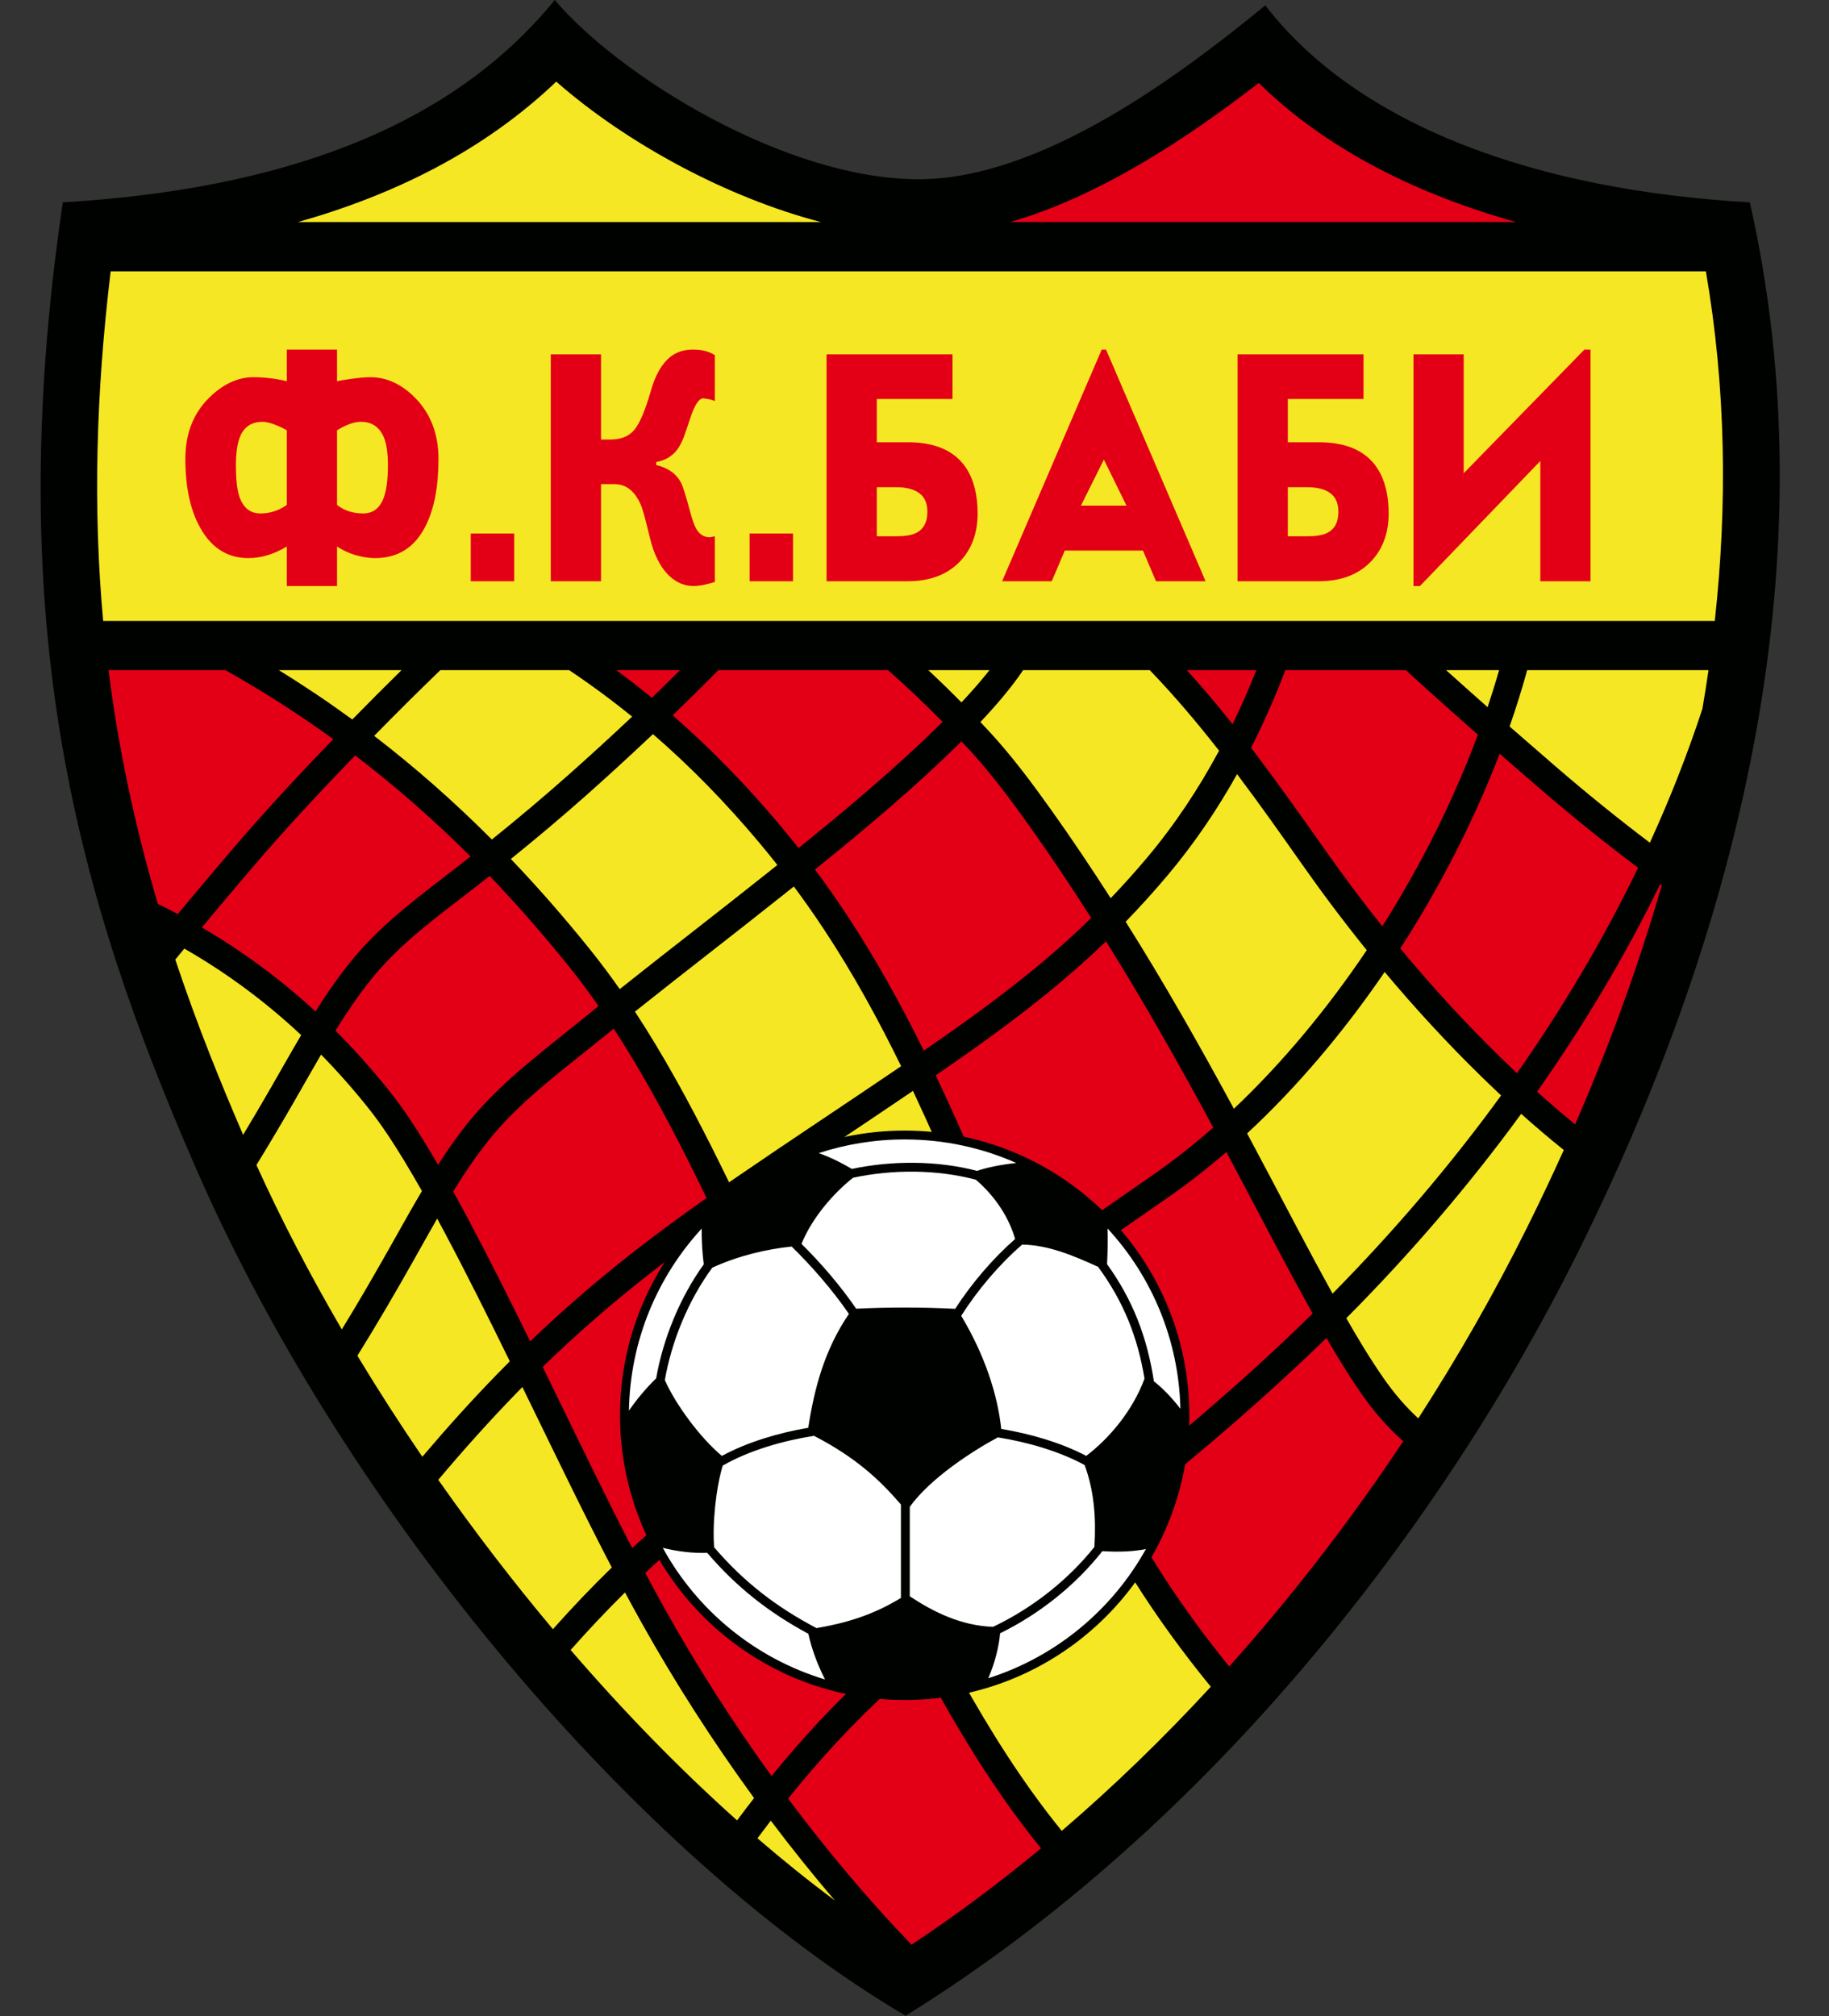
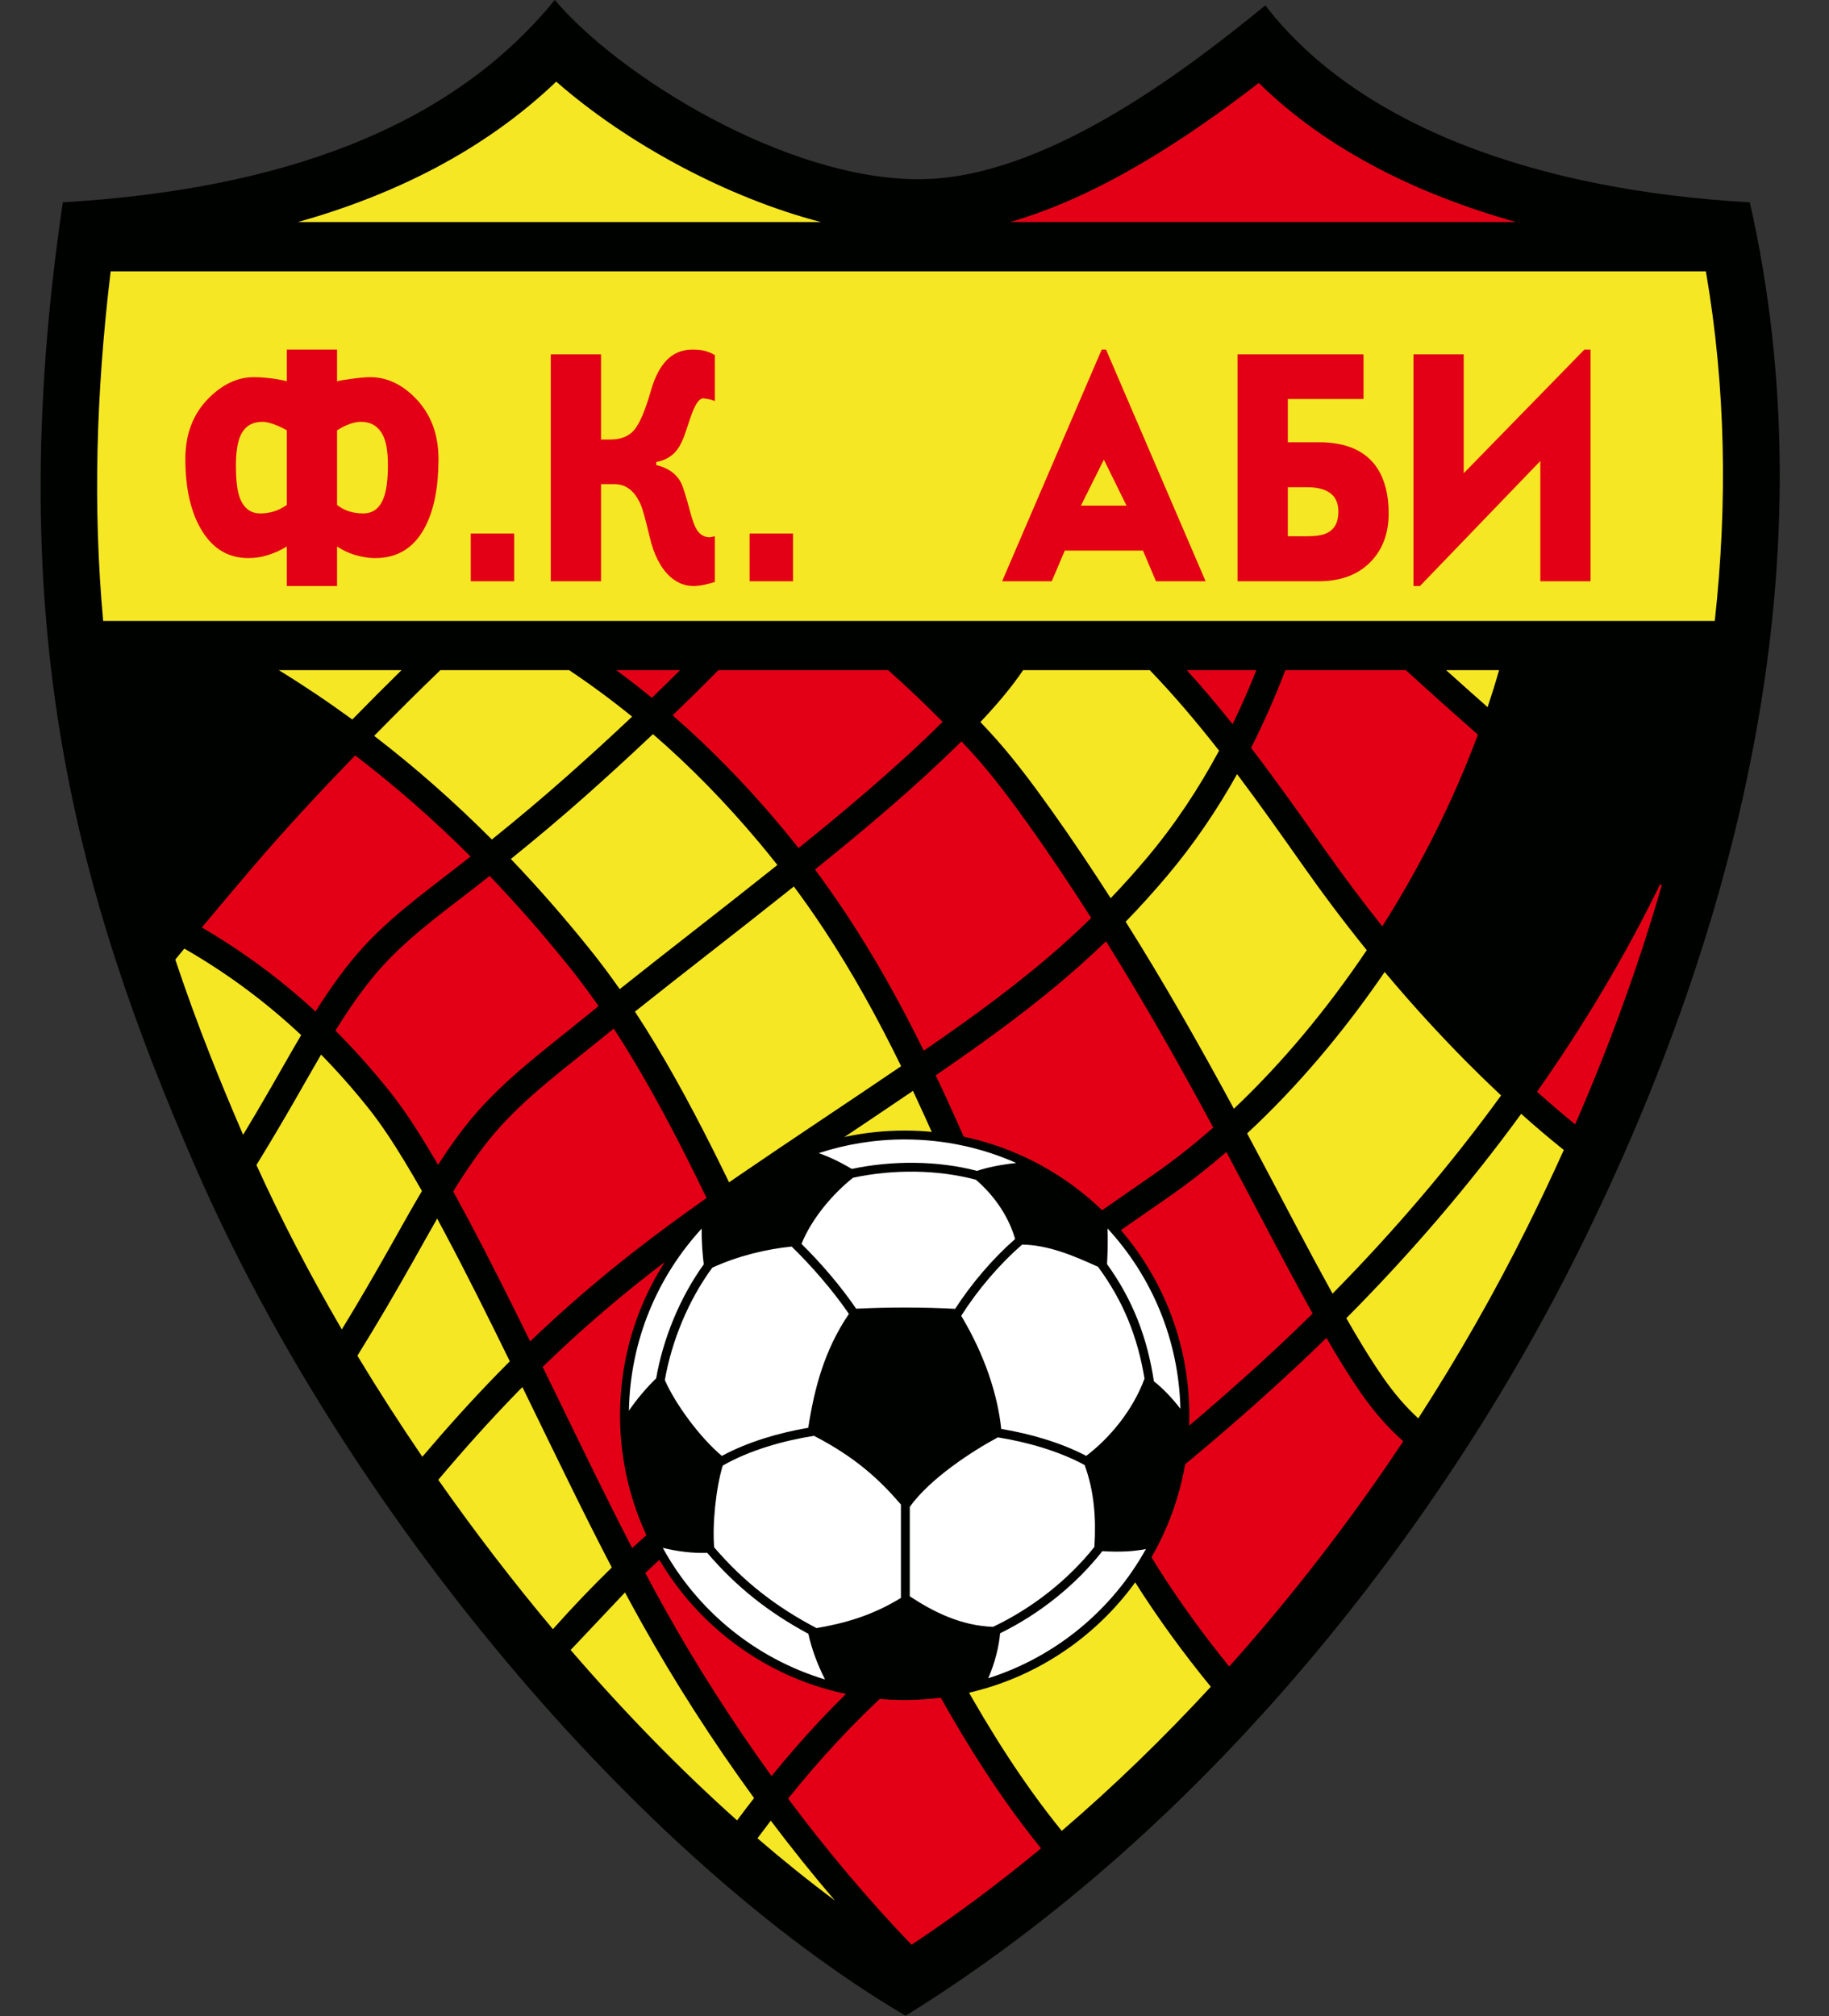
<svg xmlns="http://www.w3.org/2000/svg" width="514.5pt" height="567pt" viewBox="0 0 514.5 567" version="1.1">
  <rect x="0" y="0" width="514.5" height="567" fill="#333333" stroke="none" />
  <g id="surface1">
    <path style=" stroke:none;fill-rule:evenodd;fill:rgb(0%,0.784%,0%);fill-opacity:1;" d="M 17.668 56.902 C 78.105 53.324 126.449 36.422 156.059 -0.02 C 173.898 21.168 221.141 50.676 258.879 50.406 C 293.363 50.16 332.242 20.91 355.93 1.508 C 382.367 35.785 433.055 53.578 492.23 56.902 C 514.508 155.418 490.602 258.375 443.691 352.578 C 406.031 428.203 340.719 513.711 254.746 566.91 C 179.805 522.719 97.59 425.871 55.098 328.52 C 22.047 252.805 0.039 176.172 17.668 56.902 Z M 17.668 56.902 " />
    <path style=" stroke:none;fill-rule:evenodd;fill:rgb(89.062%,0%,8.617%);fill-opacity:1;" d="M 426.453 62.457 C 399.34 54.82 373.605 42.477 354.09 23.336 C 333.645 39.129 309.145 55.262 284.129 62.457 Z M 426.453 62.457 " />
    <path style=" stroke:none;fill-rule:evenodd;fill:rgb(96.484%,90.625%,14.11%);fill-opacity:1;" d="M 178.613 284.504 C 186.73 296.887 193.879 310.055 200.43 323.086 C 202.004 326.219 203.555 329.363 205.086 332.516 L 207.316 330.98 C 222.629 320.488 238.141 310.293 253.484 299.855 C 247.031 286.66 239.98 273.797 231.867 261.52 C 229.129 257.367 226.273 253.297 223.309 249.309 L 220.969 251.176 C 206.93 262.371 192.656 273.309 178.613 284.504 Z M 178.613 284.504 " />
    <path style=" stroke:none;fill-rule:evenodd;fill:rgb(96.484%,90.625%,14.11%);fill-opacity:1;" d="M 143.703 241.578 C 151.449 249.684 158.898 258.215 166.09 267.176 C 168.945 270.73 171.688 274.41 174.328 278.18 C 188.223 267.113 202.34 256.293 216.223 245.223 L 218.68 243.266 C 217.012 241.152 215.312 239.062 213.586 237 C 204.105 225.703 194.215 215.574 183.68 206.465 C 176.148 213.582 169.492 219.602 164.797 223.77 C 157.922 229.867 150.867 235.797 143.703 241.578 Z M 143.703 241.578 " />
    <path style=" stroke:none;fill-rule:evenodd;fill:rgb(96.484%,90.625%,14.11%);fill-opacity:1;" d="M 280.148 361.066 C 272.855 343.18 265.465 325.262 257.273 307.777 L 256.812 306.801 C 241.789 317.008 226.609 326.996 211.621 337.266 C 210.547 338 209.477 338.734 208.41 339.473 C 216.227 356.02 223.547 372.82 230.926 389.547 L 232.617 393.379 C 233.988 392.457 235.363 391.539 236.738 390.617 C 243.398 386.172 250.07 381.75 256.672 377.223 C 264.508 371.852 272.336 366.465 280.148 361.066 Z M 280.148 361.066 " />
    <path style=" stroke:none;fill-rule:evenodd;fill:rgb(96.484%,90.625%,14.11%);fill-opacity:1;" d="M 306.938 423.266 C 302.66 414.938 298.758 406.422 295.051 397.684 C 290.922 387.945 287.055 378.098 283.09 368.293 C 275.727 373.375 268.359 378.449 260.977 383.504 C 254.348 388.047 247.652 392.488 240.969 396.953 C 239.223 398.117 237.48 399.285 235.742 400.457 C 244.016 419.156 252.473 437.91 261.816 456.109 C 272.855 447.945 284.391 440.473 295.379 432.145 C 299.246 429.211 303.102 426.254 306.938 423.266 Z M 306.938 423.266 " />
    <path style=" stroke:none;fill-rule:evenodd;fill:rgb(89.062%,0%,8.617%);fill-opacity:1;" d="M 88.758 284.473 C 92.281 278.879 96.031 273.48 100.156 268.645 C 108.379 258.996 118.469 251.699 128.41 243.973 C 129.73 242.949 131.051 241.918 132.363 240.883 C 122.113 230.656 111.328 221.18 99.902 212.457 C 89.965 222.742 80.133 233.273 70.852 244.16 C 66.129 249.699 61.434 255.254 56.777 260.84 C 68.461 267.656 79.055 275.531 88.758 284.473 Z M 88.758 284.473 " />
    <path style=" stroke:none;fill-rule:evenodd;fill:rgb(89.062%,0%,8.617%);fill-opacity:1;" d="M 123.23 327.578 C 126.367 322.699 129.703 318.004 133.344 313.734 C 142.266 303.27 153.746 294.848 164.371 286.191 C 165.703 285.109 167.035 284.027 168.371 282.949 C 165.738 279.176 163.004 275.496 160.148 271.941 C 152.949 262.973 145.492 254.441 137.727 246.348 C 136.184 247.566 134.637 248.781 133.09 249.988 C 123.629 257.336 113.77 264.414 105.949 273.586 C 101.758 278.5 97.945 284.082 94.363 289.852 C 99.715 295.199 104.777 300.887 109.598 306.926 C 113.539 311.863 117.055 317.301 120.328 322.695 C 121.312 324.312 122.277 325.941 123.23 327.578 Z M 123.23 327.578 " />
    <path style=" stroke:none;fill-rule:evenodd;fill:rgb(89.062%,0%,8.617%);fill-opacity:1;" d="M 149.137 377.238 C 158.492 368.27 168.262 359.84 178.539 351.836 C 185.148 346.691 191.906 341.746 198.754 336.926 C 197.074 333.438 195.363 329.965 193.629 326.508 C 187.32 313.965 180.441 301.25 172.645 289.289 C 171.488 290.223 170.336 291.16 169.18 292.098 C 158.98 300.402 147.695 308.641 139.137 318.676 C 134.902 323.645 131.07 329.273 127.488 335.098 C 128.984 337.805 130.453 340.523 131.906 343.254 C 137.859 354.461 143.539 365.832 149.137 377.238 Z M 149.137 377.238 " />
    <path style=" stroke:none;fill-rule:evenodd;fill:rgb(89.062%,0%,8.617%);fill-opacity:1;" d="M 177.84 435.379 C 181.316 432.16 184.871 429.004 188.516 425.918 C 200.586 415.699 213.234 406.574 226.211 397.719 L 223.961 392.617 C 216.781 376.352 209.66 360.004 202.078 343.898 C 195.691 348.414 189.391 353.039 183.219 357.844 C 172.504 366.191 162.352 375.008 152.652 384.426 L 156.566 392.449 C 163.539 406.742 170.488 421.199 177.84 435.379 Z M 177.84 435.379 " />
    <path style=" stroke:none;fill-rule:evenodd;fill:rgb(89.062%,0%,8.617%);fill-opacity:1;" d="M 217.035 499.5 C 225.746 488.805 235.137 478.629 245.586 469.219 C 248.852 466.273 252.219 463.48 255.656 460.789 C 246.215 442.488 237.676 423.629 229.34 404.801 C 216.988 413.258 204.934 421.992 193.438 431.73 C 189.352 435.188 185.379 438.734 181.512 442.371 C 183.383 445.887 185.285 449.383 187.223 452.848 C 195.781 468.152 205.863 484.027 217.035 499.5 Z M 217.035 499.5 " />
    <path style=" stroke:none;fill-rule:evenodd;fill:rgb(89.062%,0%,8.617%);fill-opacity:1;" d="M 344.98 323.992 C 339.691 328.562 334.277 332.793 328.754 336.629 C 315.676 345.715 302.602 354.801 289.508 363.855 C 293.684 374.145 297.73 384.488 302.062 394.711 C 305.504 402.82 309.109 410.73 313.047 418.477 C 329.309 405.609 345.18 392.199 360.285 378.031 C 363.301 375.199 366.285 372.328 369.242 369.418 C 368.773 368.574 368.309 367.734 367.848 366.895 C 361.895 356.113 356.191 345.191 350.445 334.301 C 348.633 330.863 346.812 327.426 344.98 323.992 Z M 344.98 323.992 " />
    <path style=" stroke:none;fill-rule:evenodd;fill:rgb(89.062%,0%,8.617%);fill-opacity:1;" d="M 311.117 264.734 C 308.645 267.125 306.117 269.461 303.531 271.754 C 291.129 282.762 277.688 292.48 264.035 301.867 L 263.223 302.426 C 271.699 320.25 279.23 338.609 286.566 356.629 C 299.191 347.898 311.797 339.137 324.406 330.375 C 330.16 326.379 335.797 321.934 341.285 317.109 C 331.719 299.375 321.797 281.781 311.117 264.734 Z M 311.117 264.734 " />
    <path style=" stroke:none;fill-rule:evenodd;fill:rgb(89.062%,0%,8.617%);fill-opacity:1;" d="M 270.449 208.504 L 269.953 208.996 C 257.258 221.52 243.254 233.258 229.254 244.543 C 232.359 248.715 235.352 252.973 238.223 257.32 C 246.227 269.438 253.34 282.281 259.863 295.492 C 273.211 286.316 286.352 276.812 298.48 266.059 C 301.379 263.488 304.199 260.855 306.953 258.16 C 301.398 249.473 295.68 240.867 289.699 232.48 C 284.492 225.172 278.871 217.57 272.77 210.984 C 272.004 210.152 271.227 209.328 270.449 208.504 Z M 270.449 208.504 " />
    <path style=" stroke:none;fill-rule:evenodd;fill:rgb(96.484%,90.625%,14.11%);fill-opacity:1;" d="M 389.508 273.359 C 378.047 290.137 364.965 305.633 350.816 318.762 C 352.953 322.754 355.074 326.75 357.184 330.746 C 362.902 341.594 368.59 352.477 374.512 363.211 L 374.848 363.816 C 391.902 346.52 407.879 327.875 422.258 308.082 C 420.387 306.328 418.547 304.566 416.742 302.805 C 407.203 293.496 398.113 283.629 389.508 273.359 Z M 389.508 273.359 " />
    <path style=" stroke:none;fill-rule:evenodd;fill:rgb(96.484%,90.625%,14.11%);fill-opacity:1;" d="M 347.992 217.719 C 342.34 227.824 335.836 237.414 328.383 246.25 C 324.613 250.727 320.703 255.047 316.648 259.223 L 316.695 259.297 C 327.465 276.383 337.461 294.023 347.09 311.824 C 360.766 298.895 373.406 283.668 384.465 267.227 C 378.164 259.426 372.137 251.418 366.402 243.262 C 360.488 234.859 354.398 226.219 347.992 217.719 Z M 347.992 217.719 " />
-     <path style=" stroke:none;fill-rule:evenodd;fill:rgb(89.062%,0%,8.617%);fill-opacity:1;" d="M 421.848 211.98 C 414.684 230.652 405.172 249.289 393.906 266.742 C 402.773 277.438 412.172 287.703 422.062 297.355 C 423.59 298.844 425.145 300.336 426.723 301.824 C 439.594 283.465 451.086 264.156 460.797 244.039 C 451.137 236.801 441.754 229.203 432.672 221.367 C 429.055 218.25 425.445 215.121 421.848 211.98 Z M 421.848 211.98 " />
    <path style=" stroke:none;fill-rule:evenodd;fill:rgb(96.484%,90.625%,14.11%);fill-opacity:1;" d="M 112.953 188.469 L 78.426 188.469 C 85.543 192.852 92.43 197.48 99.102 202.355 C 103.672 197.684 108.289 193.051 112.953 188.469 Z M 112.953 188.469 " />
    <path style=" stroke:none;fill-rule:evenodd;fill:rgb(96.484%,90.625%,14.11%);fill-opacity:1;" d="M 160.094 188.469 L 123.871 188.469 C 117.578 194.539 111.371 200.715 105.254 206.957 C 116.906 215.906 127.906 225.625 138.359 236.105 C 145.629 230.258 152.773 224.25 159.738 218.074 C 165.844 212.656 171.879 207.148 177.816 201.547 C 172.109 196.918 166.215 192.562 160.094 188.469 Z M 160.094 188.469 " />
    <path style=" stroke:none;fill-rule:evenodd;fill:rgb(89.062%,0%,8.617%);fill-opacity:1;" d="M 191.312 188.469 L 173.34 188.469 C 176.746 190.977 180.09 193.57 183.371 196.254 C 185.68 194.023 188.371 191.395 191.312 188.469 Z M 191.312 188.469 " />
    <path style=" stroke:none;fill-rule:evenodd;fill:rgb(89.062%,0%,8.617%);fill-opacity:1;" d="M 249.809 188.469 L 202.09 188.469 C 197.73 192.891 193.387 197.168 189.215 201.184 C 199.844 210.434 209.844 220.691 219.422 232.105 C 221.188 234.215 222.922 236.348 224.629 238.508 C 235.547 229.723 251.941 216.168 265.148 203.008 C 260.184 197.973 255.09 193.121 249.809 188.469 Z M 249.809 188.469 " />
-     <path style=" stroke:none;fill-rule:evenodd;fill:rgb(96.484%,90.625%,14.11%);fill-opacity:1;" d="M 278.344 188.469 L 261.137 188.469 C 264.301 191.426 267.402 194.453 270.461 197.547 C 273.383 194.434 276.051 191.383 278.344 188.469 Z M 278.344 188.469 " />
    <path style=" stroke:none;fill-rule:evenodd;fill:rgb(96.484%,90.625%,14.11%);fill-opacity:1;" d="M 323.43 188.469 L 287.812 188.469 C 284.285 193.691 279.844 198.781 275.785 203.062 C 276.645 203.973 277.504 204.887 278.355 205.809 C 284.684 212.641 290.504 220.48 295.898 228.059 C 301.621 236.086 307.109 244.309 312.441 252.609 C 315.926 248.969 319.297 245.215 322.562 241.344 C 330.398 232.047 337.145 221.871 342.926 211.121 C 336.77 203.258 330.305 195.602 323.43 188.469 Z M 323.43 188.469 " />
    <path style=" stroke:none;fill-rule:evenodd;fill:rgb(89.062%,0%,8.617%);fill-opacity:1;" d="M 353.41 188.469 L 333.848 188.469 C 338.305 193.375 342.59 198.469 346.734 203.668 C 349.148 198.699 351.371 193.621 353.41 188.469 Z M 353.41 188.469 " />
    <path style=" stroke:none;fill-rule:evenodd;fill:rgb(89.062%,0%,8.617%);fill-opacity:1;" d="M 395.465 188.469 L 361.578 188.469 C 358.734 195.922 355.527 203.234 351.93 210.324 C 359.152 219.766 365.984 229.438 372.629 238.879 C 377.801 246.23 383.211 253.457 388.84 260.52 C 399.766 243.289 408.926 224.926 415.73 206.621 C 408.922 200.629 402.156 194.586 395.465 188.469 Z M 395.465 188.469 " />
    <path style=" stroke:none;fill-rule:evenodd;fill:rgb(96.484%,90.625%,14.11%);fill-opacity:1;" d="M 421.695 188.469 L 406.789 188.469 C 410.664 191.961 414.555 195.43 418.465 198.883 C 419.633 195.398 420.715 191.926 421.695 188.469 Z M 421.695 188.469 " />
-     <path style=" stroke:none;fill-rule:evenodd;fill:rgb(96.484%,90.625%,14.11%);fill-opacity:1;" d="M 478.883 199.348 C 479.504 195.727 480.078 192.102 480.605 188.469 L 429.602 188.469 C 428.156 193.723 426.504 199.016 424.652 204.32 C 428.973 208.098 433.301 211.855 437.645 215.602 C 446.199 222.98 455.031 230.148 464.105 237 C 469.727 224.727 474.68 212.164 478.883 199.348 Z M 478.883 199.348 " />
    <path style=" stroke:none;fill-rule:evenodd;fill:rgb(89.062%,0%,8.617%);fill-opacity:1;" d="M 443.09 316.219 C 452.59 294.395 460.852 271.887 467.453 248.945 L 467.027 248.637 C 457.121 268.961 445.441 288.477 432.371 307.031 C 435.852 310.16 439.43 313.238 443.09 316.219 Z M 443.09 316.219 " />
    <path style=" stroke:none;fill-rule:evenodd;fill:rgb(96.484%,90.625%,14.11%);fill-opacity:1;" d="M 398.965 398.902 C 410.258 381.41 420.465 363.5 429.438 345.48 C 433.055 338.219 436.547 330.863 439.898 323.426 C 435.797 320.145 431.797 316.734 427.91 313.258 C 413.004 333.695 396.43 352.918 378.719 370.73 C 381.992 376.465 385.426 382.16 389.148 387.523 C 392.066 391.73 395.328 395.566 398.965 398.902 Z M 398.965 398.902 " />
    <path style=" stroke:none;fill-rule:evenodd;fill:rgb(89.062%,0%,8.617%);fill-opacity:1;" d="M 345.777 468.684 C 363.633 448.75 380.051 427.422 394.734 405.344 C 390.324 401.441 386.383 396.898 382.891 391.867 C 379.422 386.871 376.199 381.602 373.129 376.277 C 370.602 378.738 368.059 381.18 365.492 383.586 C 349.887 398.227 333.465 412.07 316.637 425.34 C 319.434 430.512 322.398 435.613 325.574 440.656 C 331.742 450.434 338.523 459.746 345.777 468.684 Z M 345.777 468.684 " />
    <path style=" stroke:none;fill-rule:evenodd;fill:rgb(96.484%,90.625%,14.11%);fill-opacity:1;" d="M 298.672 514.914 C 313.324 502.352 327.34 488.758 340.598 474.383 C 332.879 464.938 325.672 455.078 319.133 444.715 C 316.098 439.898 313.254 435.031 310.555 430.098 C 307.047 432.828 303.516 435.531 299.977 438.211 C 288.688 446.77 276.727 454.457 265.379 462.934 C 267.004 466 268.656 469.047 270.344 472.074 C 278.559 486.824 287.84 501.594 298.672 514.914 Z M 298.672 514.914 " />
    <path style=" stroke:none;fill-rule:evenodd;fill:rgb(89.062%,0%,8.617%);fill-opacity:1;" d="M 256.422 546.926 C 268.922 538.645 281.078 529.57 292.844 519.82 C 281.703 506.133 272.156 490.984 263.688 475.781 C 262.188 473.086 260.715 470.371 259.254 467.645 C 256.336 469.969 253.465 472.371 250.68 474.879 C 240.047 484.453 230.523 494.875 221.695 505.844 C 232.477 520.273 244.172 534.238 256.422 546.926 Z M 256.422 546.926 " />
    <path style=" stroke:none;fill-rule:evenodd;fill:rgb(96.484%,90.625%,14.11%);fill-opacity:1;" d="M 213.074 517 C 220.254 523.188 227.52 529.035 234.855 534.5 C 228.629 527.23 222.602 519.703 216.824 512.039 C 215.562 513.684 214.312 515.336 213.074 517 Z M 213.074 517 " />
-     <path style=" stroke:none;fill-rule:evenodd;fill:rgb(96.484%,90.625%,14.11%);fill-opacity:1;" d="M 160.52 464.047 C 175.355 481.25 191.078 497.441 207.34 511.965 C 208.91 509.855 210.504 507.762 212.117 505.688 C 200.273 489.438 189.602 472.707 180.578 456.562 C 178.965 453.68 177.379 450.777 175.812 447.859 C 170.527 453.082 165.438 458.477 160.52 464.047 Z M 160.52 464.047 " />
+     <path style=" stroke:none;fill-rule:evenodd;fill:rgb(96.484%,90.625%,14.11%);fill-opacity:1;" d="M 160.52 464.047 C 175.355 481.25 191.078 497.441 207.34 511.965 C 208.91 509.855 210.504 507.762 212.117 505.688 C 200.273 489.438 189.602 472.707 180.578 456.562 C 178.965 453.68 177.379 450.777 175.812 447.859 Z M 160.52 464.047 " />
    <path style=" stroke:none;fill-rule:evenodd;fill:rgb(96.484%,90.625%,14.11%);fill-opacity:1;" d="M 123.289 416.188 C 133.367 430.551 144.172 444.656 155.535 458.191 C 160.848 452.211 166.359 446.426 172.098 440.84 C 164.34 425.977 157.047 410.793 149.723 395.789 L 146.945 390.094 C 146.402 390.648 145.855 391.203 145.312 391.762 C 137.672 399.617 130.355 407.797 123.289 416.188 Z M 123.289 416.188 " />
    <path style=" stroke:none;fill-rule:evenodd;fill:rgb(96.484%,90.625%,14.11%);fill-opacity:1;" d="M 100.535 381.281 C 106.273 390.789 112.379 400.289 118.801 409.699 C 125.566 401.723 132.566 393.945 139.855 386.453 C 141.031 385.242 142.215 384.039 143.406 382.848 C 137.488 370.762 131.492 358.699 125.18 346.828 C 124.449 345.453 123.715 344.086 122.977 342.715 C 120.691 346.691 118.496 350.66 116.34 354.48 C 111.184 363.605 105.996 372.523 100.535 381.281 Z M 100.535 381.281 " />
    <path style=" stroke:none;fill-rule:evenodd;fill:rgb(96.484%,90.625%,14.11%);fill-opacity:1;" d="M 72.137 327.645 C 78.992 342.766 87.062 358.305 96.152 373.887 C 100.801 366.309 105.266 358.598 109.703 350.738 C 112.609 345.594 115.566 340.242 118.691 334.961 C 117.105 332.164 115.484 329.391 113.82 326.648 C 110.715 321.535 107.379 316.355 103.648 311.68 C 99.41 306.367 94.977 301.34 90.32 296.59 C 87.73 301.023 85.242 305.465 82.797 309.703 C 79.293 315.781 75.762 321.758 72.137 327.645 Z M 72.137 327.645 " />
    <path style=" stroke:none;fill-rule:evenodd;fill:rgb(96.484%,90.625%,14.11%);fill-opacity:1;" d="M 49.312 269.863 C 52.277 278.762 55.555 287.758 59.156 296.879 C 62.109 304.359 65.203 311.781 68.391 319.16 C 71.027 314.793 73.621 310.375 76.203 305.902 C 78.973 301.094 81.781 296.082 84.719 291.113 C 75.023 282.027 64.395 274.066 52.602 267.219 L 51.848 266.781 C 51.004 267.809 50.156 268.836 49.312 269.863 Z M 49.312 269.863 " />
-     <path style=" stroke:none;fill-rule:evenodd;fill:rgb(89.062%,0%,8.617%);fill-opacity:1;" d="M 30.523 188.469 C 33.281 210.324 37.859 232.039 44.395 254.203 C 46.273 255.129 48.145 256.082 50.004 257.07 C 54.984 251.09 60.004 245.145 65.059 239.219 C 74.227 228.465 83.926 218.047 93.742 207.875 C 84.102 200.883 74.008 194.414 63.398 188.469 Z M 30.523 188.469 " />
    <path style="fill-rule:evenodd;fill:rgb(96.484%,90.625%,14.11%);fill-opacity:1;stroke-width:0.028;stroke-linecap:butt;stroke-linejoin:miter;stroke:rgb(0%,0.784%,0%);stroke-opacity:1;stroke-miterlimit:4;" d="M 311.289 4906.953 C 269.805 4562.031 261.367 4240.156 290.195 3923.789 L 4823.711 3923.789 C 4859.648 4250.43 4855.078 4580.352 4798.633 4906.953 Z M 311.289 4906.953 " transform="matrix(0.1,0,0,-0.1,0,567)" />
    <path style="fill-rule:evenodd;fill:rgb(96.484%,90.625%,14.11%);fill-opacity:1;stroke-width:0.028;stroke-linecap:butt;stroke-linejoin:miter;stroke:rgb(0%,0.784%,0%);stroke-opacity:1;stroke-miterlimit:4;" d="M 1564.766 5440.43 C 1360.547 5245.469 1107.891 5121.719 838.008 5045.43 L 2309.414 5045.43 C 2044.688 5114.219 1762.422 5266.953 1564.766 5440.43 Z M 1564.766 5440.43 " transform="matrix(0.1,0,0,-0.1,0,567)" />
    <path style=" stroke:none;fill-rule:evenodd;fill:rgb(0%,0.784%,0%);fill-opacity:1;" d="M 254.488 317.965 C 298.715 317.965 334.562 353.816 334.562 398.039 C 334.562 442.266 298.715 478.113 254.488 478.113 C 210.266 478.113 174.414 442.266 174.414 398.039 C 174.414 353.816 210.266 317.965 254.488 317.965 Z M 254.488 317.965 " />
    <path style=" stroke:none;fill-rule:evenodd;fill:rgb(100%,100%,100%);fill-opacity:1;" d="M 227.363 401.551 C 229.062 390.516 231.891 379.691 238.797 369.516 C 234.117 362.672 228.047 355.801 222.836 350.723 L 222.68 350.578 C 215.684 351.301 207.812 353.129 200.379 356.508 C 193.629 365.672 188.922 377.219 187.02 388.137 C 189.984 394.891 196.93 404.344 203.066 409.461 C 210.336 405.516 219.137 402.953 227.363 401.551 Z M 254.488 320.457 C 265.66 320.457 276.277 322.824 285.879 327.078 C 281.66 327.531 277.949 328.258 274.828 329.293 C 263.645 326.371 250.906 326.355 239.617 328.746 C 236.109 326.676 233.047 325.262 230.316 324.305 C 237.926 321.812 246.047 320.457 254.488 320.457 Z M 311.551 345.488 C 323.902 358.891 331.59 376.648 332.047 396.199 C 329.512 392.898 326.855 390.246 324.594 388.48 C 322.703 376.109 318.691 365.645 311.414 355.52 C 311.613 351.684 311.656 348.426 311.551 345.488 Z M 322.348 435.656 C 312.824 452.797 296.996 465.953 278.004 471.988 C 279.895 467.594 281.004 463.098 281.328 459.344 C 292.34 453.953 302.504 445.887 310.094 436.246 C 314.809 436.535 318.734 436.363 322.348 435.656 Z M 232.074 472.328 C 212.465 466.418 196.121 452.953 186.438 435.312 C 190.535 436.34 194.914 436.867 198.941 436.723 C 207.434 446.641 216.508 453.617 227.398 459.492 C 228.297 463.668 229.887 467.977 232.074 472.328 Z M 176.922 396.723 C 177.254 376.988 184.953 359.047 197.387 345.531 C 197.328 349.387 197.645 352.953 197.969 355.578 C 191.219 364.945 186.512 376.578 184.578 387.641 C 181.531 390.617 178.984 393.73 176.922 396.723 Z M 240.84 368.062 C 250.02 367.617 259.52 367.625 268.688 368.094 C 273.297 360.969 279.203 354.027 285.555 348.457 C 283.871 342.57 280.09 336.566 274.512 331.785 C 263.586 328.867 251.031 328.852 239.977 331.219 C 234.438 335.582 228.43 342.523 225.461 349.824 C 231.086 355.383 236.59 361.828 240.84 368.062 Z M 270.391 370.055 C 277.074 381.195 280.645 392.344 281.648 401.871 C 289.699 403.211 298.34 405.668 305.562 409.449 C 312.211 404.387 318.656 396.637 321.953 387.734 C 320.008 375.969 316.027 365.992 308.883 356.277 C 301.828 353.074 294.91 350.152 287.539 350.027 C 281.051 355.656 275.004 362.789 270.391 370.055 Z M 307.855 435.059 C 308.367 426.887 307.785 419.336 305.109 412.027 C 297.84 408.078 288.895 405.559 280.699 404.242 C 273.406 408.156 261.66 415.801 255.922 423.781 L 255.922 448.945 C 262.605 453.348 270.32 457.211 279.348 457.531 C 290.227 452.371 300.324 444.504 307.855 435.059 Z M 229.691 457.891 C 237.301 456.574 245.055 454.531 253.43 449.402 L 253.43 423.129 C 247.363 416.078 240.586 409.809 228.98 403.812 C 220.34 405.172 210.84 407.867 203.309 412.18 C 201.363 418.555 200.352 428.832 200.902 435.18 C 209.465 445.156 218.602 452.055 229.691 457.891 Z M 229.691 457.891 " />
    <path style=" stroke:none;fill-rule:evenodd;fill:rgb(89.062%,0%,8.617%);fill-opacity:1;" d="M 80.676 164.812 L 80.676 153.699 C 78.988 154.723 77.242 155.52 75.438 156.094 C 73.637 156.668 71.773 156.957 69.855 156.957 C 64.332 156.957 59.992 154.418 56.852 149.34 C 53.715 144.262 52.141 137.508 52.141 129.074 C 52.141 121.984 54.379 116.238 58.859 111.828 C 62.758 107.996 66.918 106.082 71.34 106.082 C 72.906 106.082 74.566 106.191 76.312 106.414 C 78.059 106.641 79.512 106.91 80.676 107.23 L 80.676 98.32 L 94.812 98.32 L 94.812 107.23 C 95.508 107.039 96.934 106.801 99.09 106.512 C 101.238 106.223 102.926 106.082 104.148 106.082 C 108.684 106.082 112.844 107.965 116.629 111.734 C 121.105 116.207 123.344 121.984 123.344 129.074 C 123.344 136.742 122.18 142.938 119.855 147.664 C 116.828 153.859 112.059 156.957 105.547 156.957 C 104.211 156.957 102.84 156.797 101.441 156.477 C 99.059 155.969 96.848 155.039 94.812 153.699 L 94.812 164.812 Z M 94.812 121.027 L 94.812 142.012 C 95.855 142.84 97.008 143.449 98.258 143.832 C 99.508 144.215 100.801 144.406 102.141 144.406 C 104.879 144.406 106.797 142.969 107.898 140.094 C 108.715 137.988 109.121 134.922 109.121 130.895 C 109.121 127.574 108.773 125.02 108.074 123.23 C 106.852 120.164 104.672 118.633 101.531 118.633 C 100.48 118.633 99.379 118.855 98.215 119.301 C 97.051 119.75 95.918 120.324 94.812 121.027 Z M 80.676 142.012 L 80.676 121.027 C 79.859 120.516 78.754 119.988 77.359 119.445 C 75.965 118.902 74.801 118.633 73.867 118.633 C 70.902 118.633 68.84 119.91 67.672 122.465 C 66.801 124.379 66.363 127.191 66.363 130.895 C 66.363 134.664 66.656 137.477 67.234 139.328 C 68.281 142.711 70.289 144.406 73.258 144.406 C 75.934 144.406 78.406 143.605 80.676 142.012 Z M 80.676 142.012 " />
    <path style=" stroke:none;fill-rule:evenodd;fill:rgb(89.062%,0%,8.617%);fill-opacity:1;" d="M 132.422 163.473 L 144.641 163.473 L 144.641 150.059 L 132.422 150.059 Z M 132.422 163.473 " />
    <path style=" stroke:none;fill-rule:evenodd;fill:rgb(89.062%,0%,8.617%);fill-opacity:1;" d="M 154.934 163.473 L 154.934 99.66 L 169.07 99.66 L 169.07 123.613 L 171.688 123.613 C 174.652 123.613 176.895 122.719 178.406 120.93 C 179.922 119.145 181.465 115.535 183.031 110.105 C 184.312 105.504 186.172 102.25 188.613 100.332 C 190.359 98.988 192.426 98.32 194.812 98.32 C 196.148 98.32 197.27 98.43 198.172 98.656 C 199.074 98.879 200.047 99.277 201.094 99.852 L 201.094 112.789 C 200.453 112.531 199.887 112.355 199.391 112.262 C 198.898 112.164 198.391 112.086 197.863 112.02 C 196.645 112.02 195.438 113.809 194.246 117.387 C 193.051 120.965 192.398 122.879 192.281 123.137 C 191.586 124.859 190.797 126.203 189.926 127.16 C 188.527 128.629 186.754 129.555 184.602 129.938 L 184.602 130.801 C 187.922 131.566 190.246 133.227 191.586 135.781 C 192.047 136.613 192.922 139.391 194.199 144.117 C 194.723 146.035 195.188 147.406 195.598 148.238 C 196.527 150.156 197.895 151.113 199.699 151.113 L 201.094 150.824 L 201.094 163.664 C 200.34 163.918 199.379 164.176 198.215 164.43 C 197.051 164.688 196.004 164.812 195.074 164.812 C 192.629 164.812 190.422 163.918 188.441 162.129 C 185.824 159.703 183.934 156.016 182.77 151.066 C 181.605 146.113 180.734 143 180.152 141.723 C 178.465 138.02 176.051 136.164 172.91 136.164 L 169.07 136.164 L 169.07 163.473 Z M 154.934 163.473 " />
    <path style=" stroke:none;fill-rule:evenodd;fill:rgb(89.062%,0%,8.617%);fill-opacity:1;" d="M 210.867 163.473 L 223.086 163.473 L 223.086 150.059 L 210.867 150.059 Z M 210.867 163.473 " />
-     <path style=" stroke:none;fill-rule:evenodd;fill:rgb(89.062%,0%,8.617%);fill-opacity:1;" d="M 267.938 112.211 L 246.645 112.211 L 246.645 124.379 L 255.371 124.379 C 263.172 124.379 268.664 126.84 271.863 131.758 C 273.961 135.016 275.004 139.23 275.004 144.406 C 275.004 149.898 273.379 154.371 270.117 157.82 C 266.57 161.586 261.629 163.473 255.285 163.473 L 232.508 163.473 L 232.508 99.66 L 267.938 99.66 Z M 246.645 150.824 L 252.055 150.824 C 254.496 150.824 256.336 150.539 257.551 149.961 C 259.762 148.941 260.867 146.93 260.867 143.926 C 260.867 141.562 260.113 139.824 258.598 138.703 C 257.09 137.586 254.934 137.027 252.141 137.027 L 246.645 137.027 Z M 246.645 150.824 " />
    <path style=" stroke:none;fill-rule:evenodd;fill:rgb(89.062%,0%,8.617%);fill-opacity:1;" d="M 299.523 154.848 L 295.859 163.473 L 281.898 163.473 L 309.91 98.32 L 311.129 98.32 L 339.141 163.473 L 325.18 163.473 L 321.516 154.848 Z M 304.062 142.203 L 316.891 142.203 L 310.52 129.266 Z M 304.062 142.203 " />
    <path style=" stroke:none;fill-rule:evenodd;fill:rgb(89.062%,0%,8.617%);fill-opacity:1;" d="M 383.555 112.211 L 362.266 112.211 L 362.266 124.379 L 370.992 124.379 C 378.785 124.379 384.285 126.84 387.484 131.758 C 389.578 135.016 390.629 139.23 390.629 144.406 C 390.629 149.898 388.996 154.371 385.738 157.82 C 382.191 161.586 377.246 163.473 370.902 163.473 L 348.129 163.473 L 348.129 99.66 L 383.555 99.66 Z M 362.266 150.824 L 367.676 150.824 C 370.117 150.824 371.953 150.539 373.172 149.961 C 375.383 148.941 376.488 146.93 376.488 143.926 C 376.488 141.562 375.734 139.824 374.219 138.703 C 372.711 137.586 370.555 137.027 367.762 137.027 L 362.266 137.027 Z M 362.266 150.824 " />
    <path style=" stroke:none;fill-rule:evenodd;fill:rgb(89.062%,0%,8.617%);fill-opacity:1;" d="M 433.297 129.648 L 399.438 164.812 L 397.605 164.812 L 397.605 99.66 L 411.742 99.66 L 411.742 133.098 L 445.688 98.32 L 447.43 98.32 L 447.43 163.473 L 433.297 163.473 Z M 433.297 129.648 " />
  </g>
</svg>